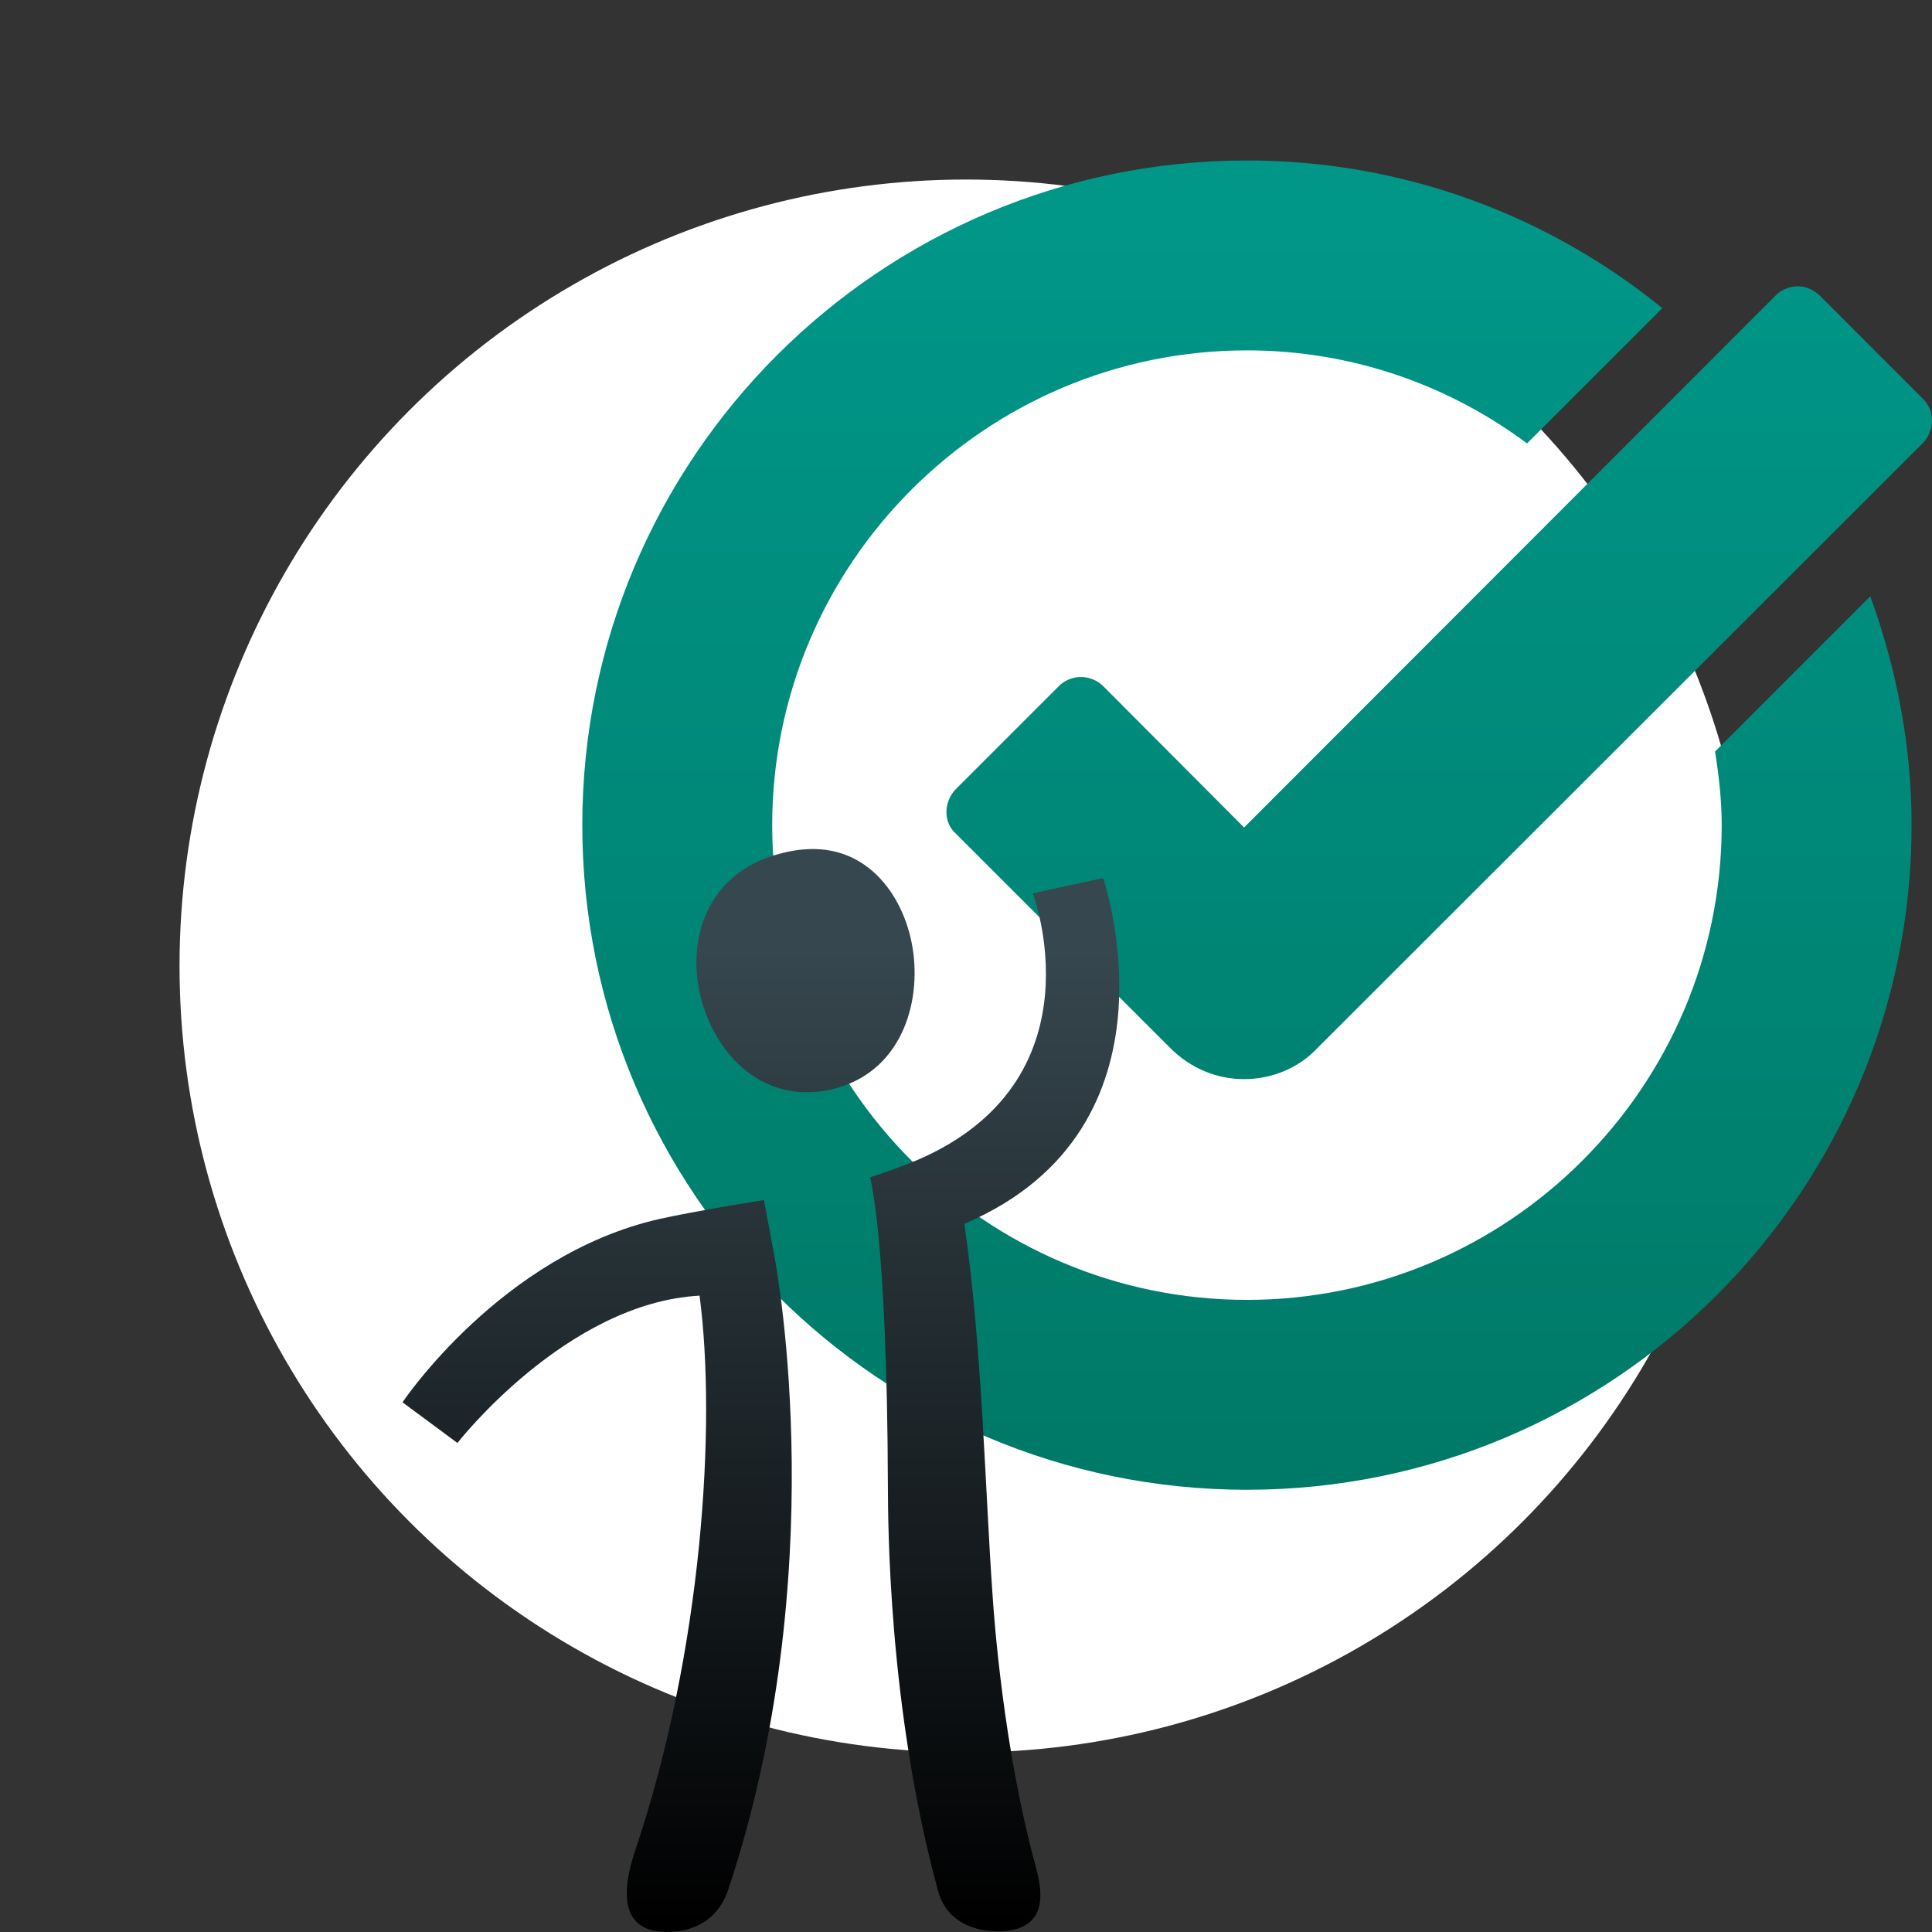
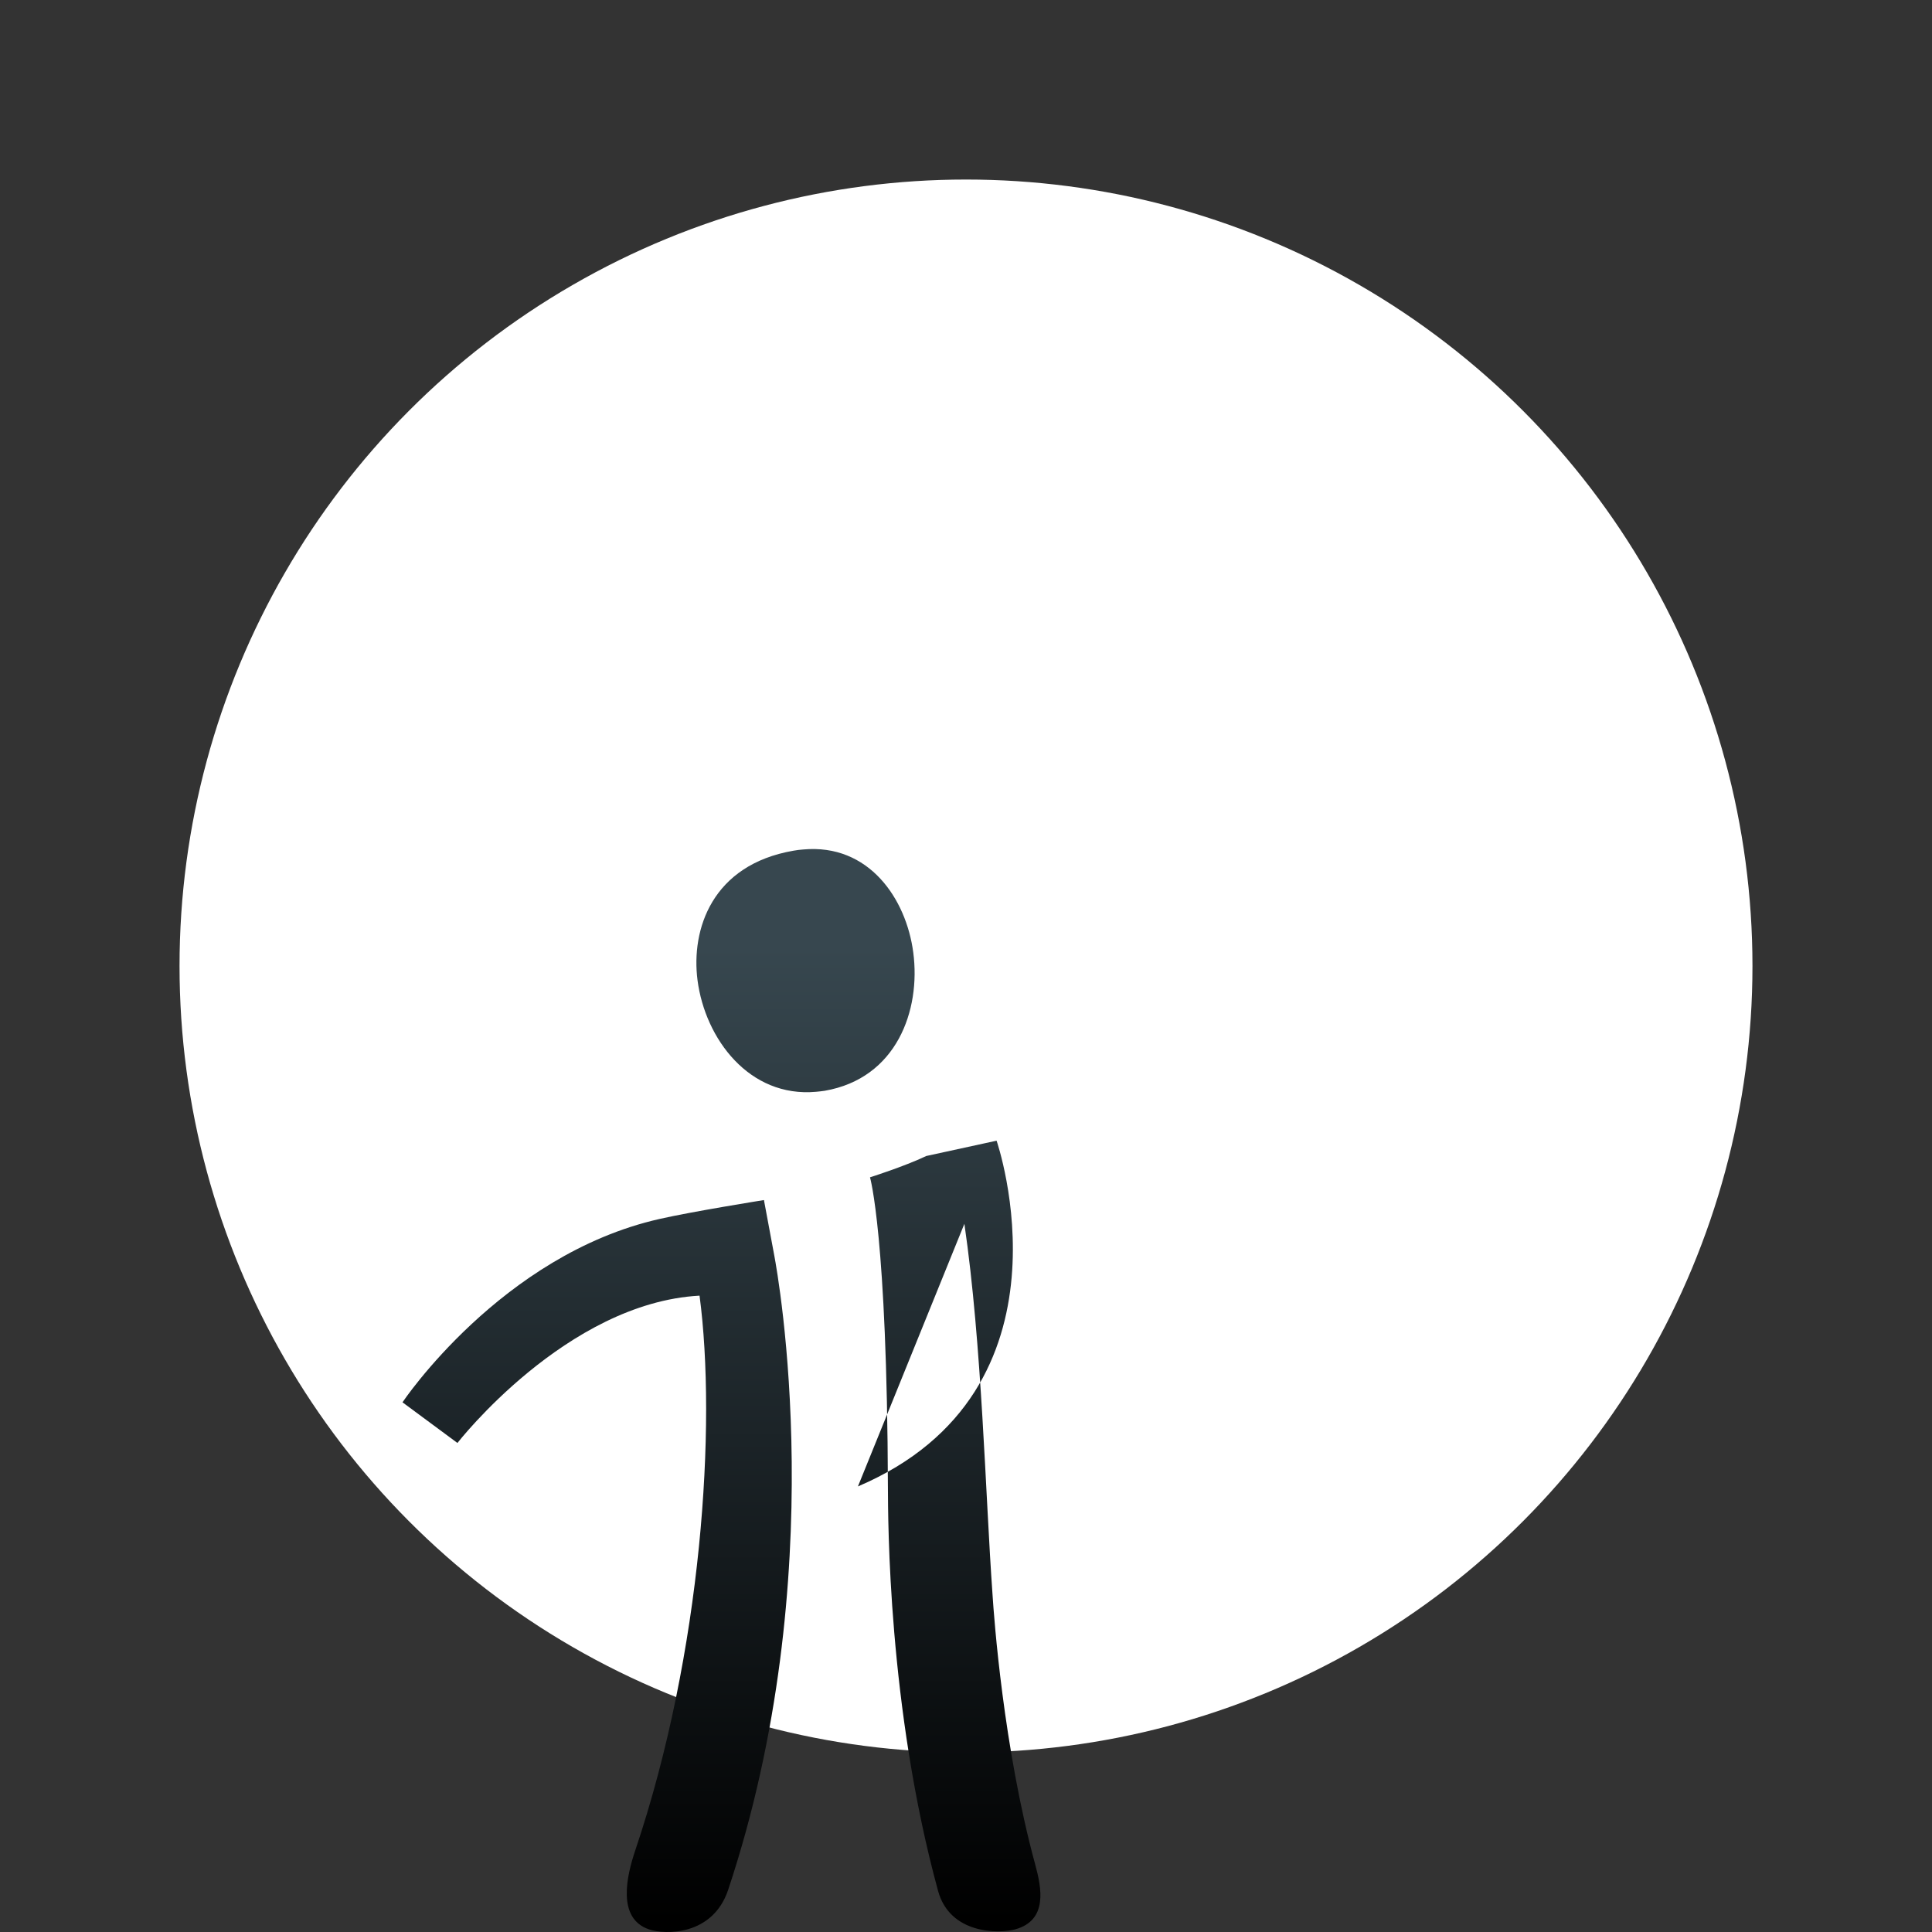
<svg xmlns="http://www.w3.org/2000/svg" clip-rule="evenodd" fill-rule="evenodd" height="96" stroke-linejoin="round" stroke-miterlimit="2" width="96">
  <rect width="100%" height="100%" fill="#333333" stroke="none" />
  <linearGradient id="a" gradientTransform="matrix(0 -59.728 56.407 0 61.89 71.394)" gradientUnits="userSpaceOnUse" x1="0" x2="1" y1="0" y2="0">
    <stop offset="0" stop-color="#007a68" />
    <stop offset="1" stop-color="#009688" />
  </linearGradient>
  <linearGradient id="b" gradientTransform="matrix(0 -48.827 48.827 0 36.64 95.69)" gradientUnits="userSpaceOnUse" x1="0" x2="1" y1="0" y2="0">
    <stop offset="0" />
    <stop offset="1" stop-color="#37474f" />
  </linearGradient>
  <circle cx="48" cy="48" fill="#fff" r="39.079" />
-   <path d="m92.933 29.63c1.298 3.562 2.053 7.383 2.053 11.37 0 18.235-14.791 33.026-33.026 33.026s-33.026-14.791-33.026-33.026 14.791-33.026 33.026-33.026c7.832 0 15.003 2.76 20.641 7.337l-6.723 6.723c-3.892-2.902-8.705-4.624-13.918-4.624-12.998 0-23.59 10.592-23.59 23.59s10.592 23.59 23.59 23.59 23.59-10.592 23.59-23.59c0-1.25-.142-2.477-.331-3.656zm2.595-9.837-5.095-5.096c-.307-.306-.708-.471-1.109-.471-.425 0-.849.188-1.109.471l-26.397 26.421-6.982-7.006c-.307-.307-.708-.472-1.133-.472-.424 0-.849.189-1.108.472l-5.096 5.095c-.306.307-.471.731-.471 1.156s.188.826.471 1.062l10.663 10.662c.991.991 2.288 1.534 3.656 1.534 1.369 0 2.69-.543 3.61-1.51l30.1-30.077c.307-.307.472-.731.472-1.156s-.189-.826-.472-1.085z" fill="url(#a)" fill-rule="nonzero" />
-   <path d="m34.76 64.38c-6.62.36-12.03 7.32-12.03 7.32l-2.73-2.02s4.9-7.33 12.77-9.11c1.62-.37 5.19-.94 5.19-.94l.52 2.79c.16.86 2.9 15.88-2.3 31.49-.77 2.29-3.14 2.23-3.93 1.96-1.6-.54-1.12-2.64-.68-3.94 3.32-9.86 4.04-21.14 3.19-27.55zm13.16-3.57c.88 6.04 1.04 13.43 1.4 18.45.07 1.08.53 7.55 2.12 13.39.31 1.14.65 2.77-1 3.22-.8.22-3.24.25-3.83-1.92-2.49-9.12-2.48-18.42-2.49-20.04-.04-12.52-.89-15.41-.89-15.41s1.68-.53 2.8-1.06c8.68-4.09 5.29-13.05 5.29-13.05l3.49-.76s4.29 12.41-6.89 17.18zm-7.37-6.56c-3.32.3-5.51-2.63-5.89-5.54-.33-2.53.72-5.74 4.77-6.44.17-.03.33-.05.48-.06 3.26-.3 5.12 2.44 5.47 5.12.38 2.88-.83 6.25-4.4 6.87-.15.02-.29.04-.43.05z" fill="url(#b)" />
+   <path d="m34.76 64.38c-6.62.36-12.03 7.32-12.03 7.32l-2.73-2.02s4.9-7.33 12.77-9.11c1.62-.37 5.19-.94 5.19-.94l.52 2.79c.16.86 2.9 15.88-2.3 31.49-.77 2.29-3.14 2.23-3.93 1.96-1.6-.54-1.12-2.64-.68-3.94 3.32-9.86 4.04-21.14 3.19-27.55zm13.16-3.57c.88 6.04 1.04 13.43 1.4 18.45.07 1.08.53 7.55 2.12 13.39.31 1.14.65 2.77-1 3.22-.8.22-3.24.25-3.83-1.92-2.49-9.12-2.48-18.42-2.49-20.04-.04-12.52-.89-15.41-.89-15.41s1.68-.53 2.8-1.06l3.49-.76s4.29 12.41-6.89 17.18zm-7.37-6.56c-3.32.3-5.51-2.63-5.89-5.54-.33-2.53.72-5.74 4.77-6.44.17-.03.33-.05.48-.06 3.26-.3 5.12 2.44 5.47 5.12.38 2.88-.83 6.25-4.4 6.87-.15.02-.29.04-.43.05z" fill="url(#b)" />
</svg>